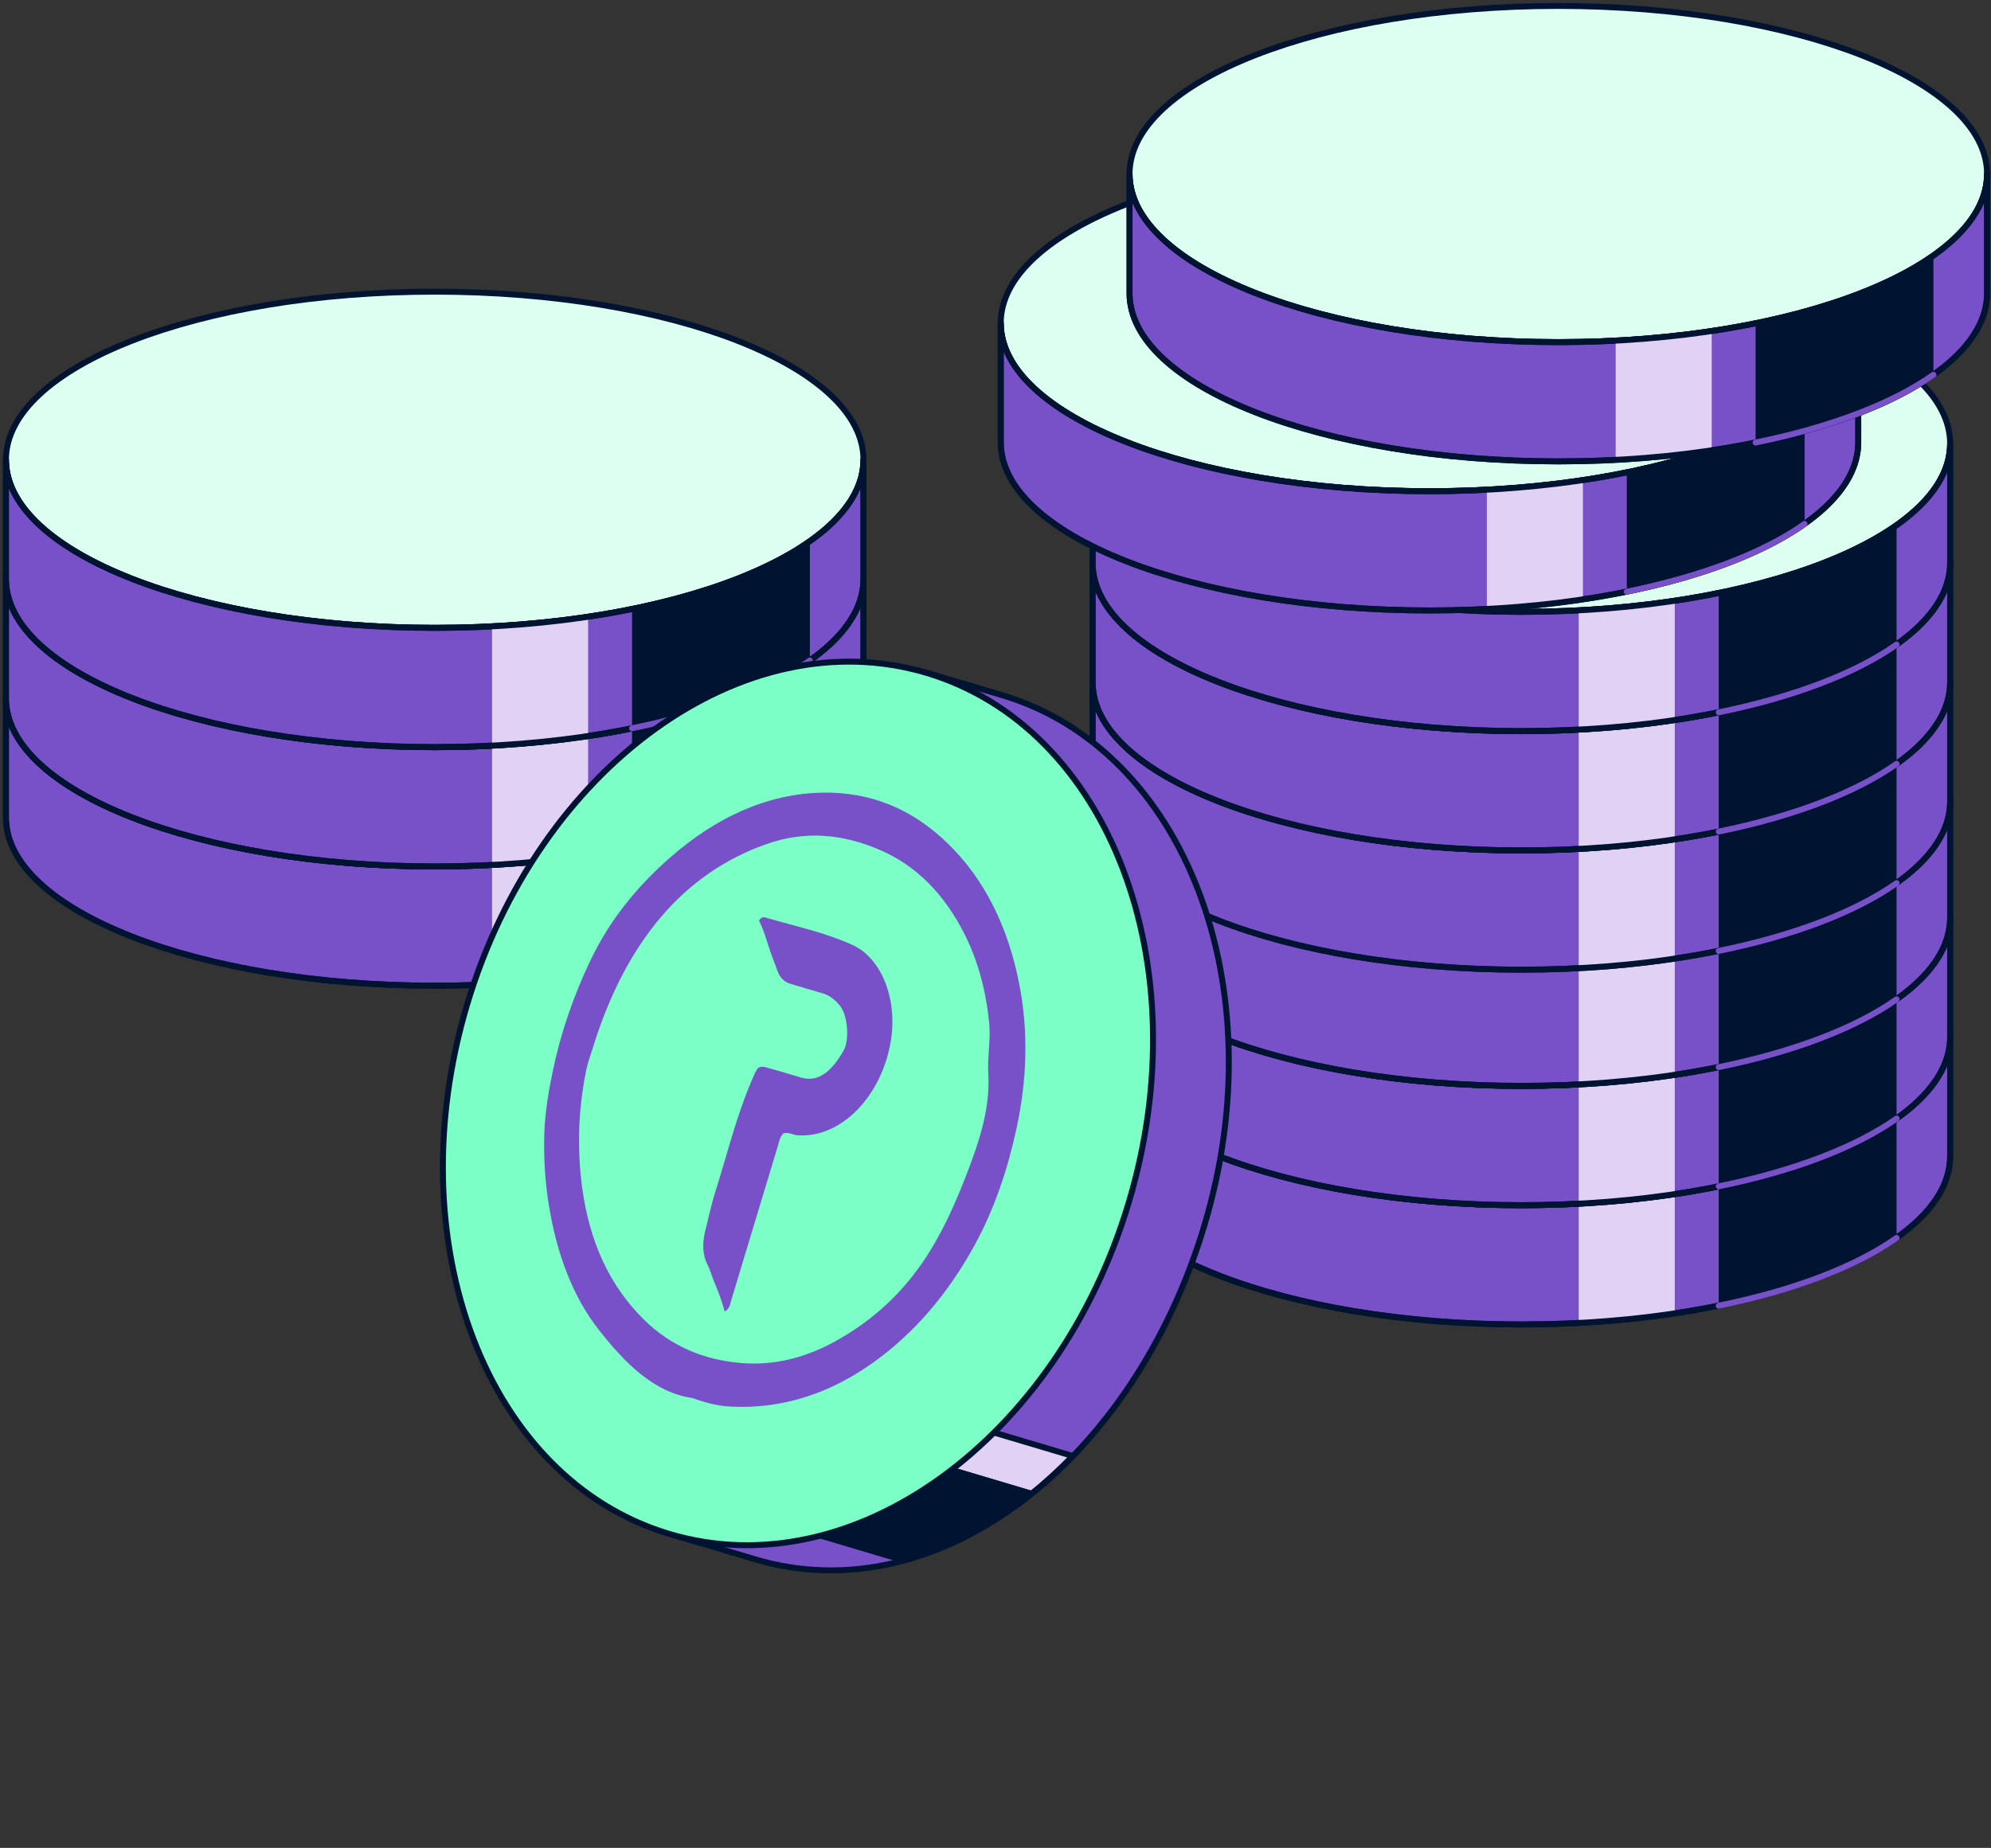
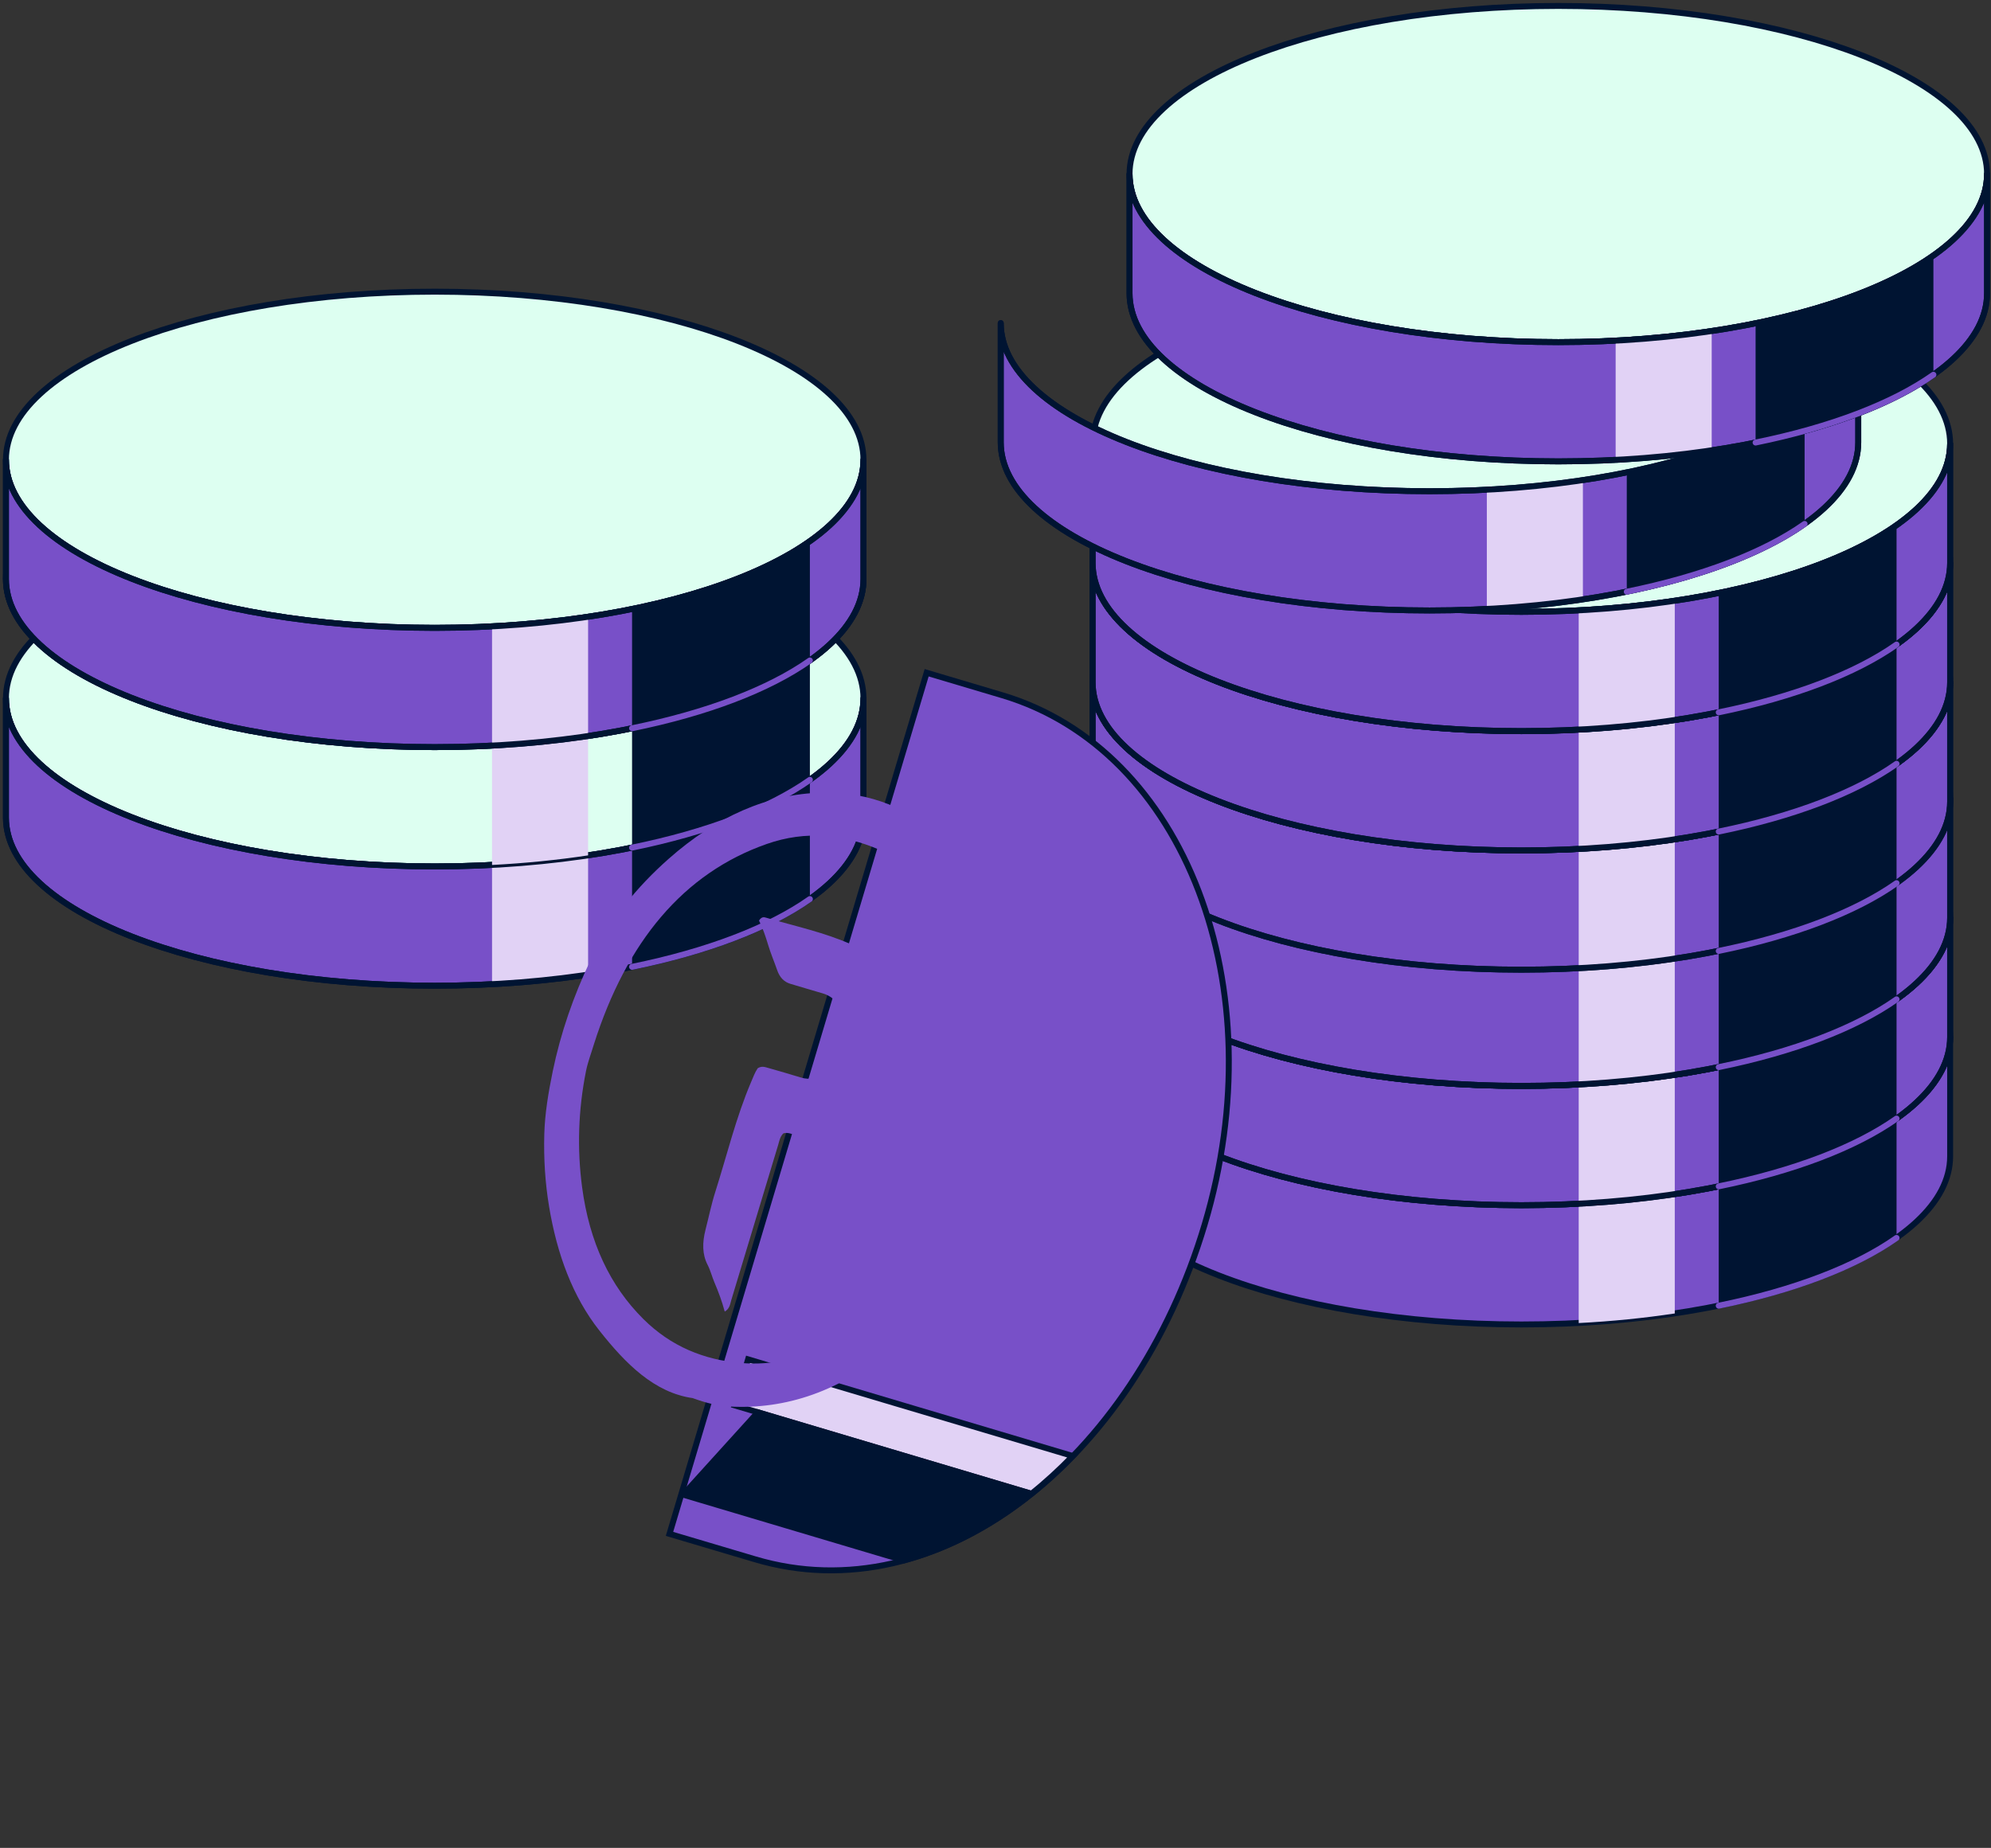
<svg xmlns="http://www.w3.org/2000/svg" width="335" height="311" viewBox="0 0 335 311" fill="none">
  <rect x="0" y="0" width="335" height="311" fill="#333333" stroke="none" />
  <path d="M73.142 145.821C112.985 145.821 145.284 133.155 145.284 117.53C145.284 101.906 112.985 89.24 73.142 89.24C33.299 89.24 1 101.906 1 117.53C1 133.155 33.299 145.821 73.142 145.821Z" fill="#DDFFF1" stroke="#001432" stroke-linecap="round" stroke-linejoin="round" />
  <path d="M73.142 145.821C112.986 145.821 145.284 133.152 145.284 117.531V137.6C145.284 153.221 112.986 165.89 73.142 165.89C33.298 165.89 1 153.221 1 137.6V117.531C1 133.152 33.298 145.821 73.142 145.821Z" fill="#7850C8" stroke="#001432" stroke-linecap="round" stroke-linejoin="round" />
  <path d="M82.789 145.554C88.412 145.261 93.814 144.718 98.953 143.939V164.023C93.814 164.801 88.412 165.344 82.789 165.638V145.554Z" fill="#E1D2F5" />
  <path d="M106.35 142.649C118.961 140.08 129.384 136.102 136.269 131.242V151.326C129.384 156.185 118.961 160.164 106.35 162.733V142.649Z" fill="#001432" />
  <path d="M73.142 145.821C112.986 145.821 145.284 133.152 145.284 117.531V137.6C145.284 153.221 112.986 165.89 73.142 165.89C33.298 165.89 1 153.221 1 137.6V117.531C1 133.152 33.298 145.821 73.142 145.821Z" stroke="#001432" stroke-linecap="round" stroke-linejoin="round" />
  <path d="M106.35 162.717C118.961 160.148 129.384 156.169 136.269 151.31" stroke="#7850C8" stroke-linecap="round" stroke-linejoin="round" />
  <path d="M73.142 125.739C112.985 125.739 145.284 113.073 145.284 97.448C145.284 81.824 112.985 69.158 73.142 69.158C33.299 69.158 1 81.824 1 97.448C1 113.073 33.299 125.739 73.142 125.739Z" fill="#DDFFF1" stroke="#001432" stroke-linecap="round" stroke-linejoin="round" />
-   <path d="M73.142 125.751C112.986 125.751 145.284 113.081 145.284 97.461V117.53C145.284 133.15 112.986 145.82 73.142 145.82C33.298 145.82 1 133.15 1 117.53V97.461C1 113.081 33.298 125.751 73.142 125.751Z" fill="#7850C8" stroke="#001432" stroke-linecap="round" stroke-linejoin="round" />
  <path d="M82.789 125.49C88.412 125.196 93.814 124.653 98.953 123.875V143.958C93.814 144.737 88.412 145.28 82.789 145.573V125.49Z" fill="#E1D2F5" />
  <path d="M106.35 122.568C118.961 119.999 129.384 116.021 136.269 111.161V131.245C129.384 136.104 118.961 140.083 106.35 142.652V122.568Z" fill="#001432" />
-   <path d="M73.142 125.751C112.986 125.751 145.284 113.081 145.284 97.461V117.53C145.284 133.15 112.986 145.82 73.142 145.82C33.298 145.82 1 133.15 1 117.53V97.461C1 113.081 33.298 125.751 73.142 125.751Z" stroke="#001432" stroke-linecap="round" stroke-linejoin="round" />
  <path d="M106.35 142.65C118.961 140.081 129.384 136.103 136.269 131.243" stroke="#7850C8" stroke-linecap="round" stroke-linejoin="round" />
  <path d="M73.142 105.667C112.985 105.667 145.284 93.001 145.284 77.377C145.284 61.753 112.985 49.087 73.142 49.087C33.299 49.087 1 61.753 1 77.377C1 93.001 33.299 105.667 73.142 105.667Z" fill="#DDFFF1" stroke="#001432" stroke-linecap="round" stroke-linejoin="round" />
  <path d="M73.142 105.668C112.986 105.668 145.284 92.998 145.284 77.378V97.447C145.284 113.067 112.986 125.737 73.142 125.737C33.298 125.737 1 113.067 1 97.447V77.378C1 92.998 33.298 105.668 73.142 105.668Z" fill="#7850C8" stroke="#001432" stroke-linecap="round" stroke-linejoin="round" />
  <path d="M82.789 105.402C88.412 105.108 93.814 104.565 98.953 103.787V123.871C93.814 124.649 88.412 125.192 82.789 125.485V105.402Z" fill="#E1D2F5" />
  <path d="M106.35 102.497C118.961 99.928 129.384 95.949 136.269 91.09V111.173C129.384 116.033 118.961 120.011 106.35 122.58V102.497Z" fill="#001432" />
  <path d="M73.142 105.668C112.986 105.668 145.284 92.998 145.284 77.378V97.447C145.284 113.067 112.986 125.737 73.142 125.737C33.298 125.737 1 113.067 1 97.447V77.378C1 92.998 33.298 105.668 73.142 105.668Z" stroke="#001432" stroke-linecap="round" stroke-linejoin="round" />
  <path d="M106.35 122.564C118.961 119.995 129.384 116.017 136.269 111.157" stroke="#7850C8" stroke-linecap="round" stroke-linejoin="round" />
  <path d="M255.982 202.834C295.825 202.834 328.124 190.168 328.124 174.544C328.124 158.92 295.825 146.254 255.982 146.254C216.139 146.254 183.84 158.92 183.84 174.544C183.84 190.168 216.139 202.834 255.982 202.834Z" fill="#DDFFF1" stroke="#001432" stroke-linecap="round" stroke-linejoin="round" />
  <path d="M255.982 202.834C295.826 202.834 328.124 190.164 328.124 174.544V194.613C328.124 210.233 295.826 222.903 255.982 222.903C216.138 222.903 183.84 210.233 183.84 194.613V174.544C183.84 190.164 216.138 202.834 255.982 202.834Z" fill="#7850C8" stroke="#001432" stroke-linecap="round" stroke-linejoin="round" />
  <path d="M265.629 202.584C271.252 202.29 276.654 201.747 281.793 200.969V221.052C276.654 221.83 271.252 222.374 265.629 222.667V202.584Z" fill="#E1D2F5" />
  <path d="M289.189 199.664C301.8 197.095 312.224 193.116 319.109 188.257V208.34C312.224 213.2 301.8 217.178 289.189 219.747V199.664Z" fill="#001432" />
-   <path d="M255.982 202.834C295.826 202.834 328.124 190.164 328.124 174.544V194.613C328.124 210.233 295.826 222.903 255.982 222.903C216.138 222.903 183.84 210.233 183.84 194.613V174.544C183.84 190.164 216.138 202.834 255.982 202.834Z" stroke="#001432" stroke-linecap="round" stroke-linejoin="round" />
  <path d="M289.189 219.746C301.8 217.177 312.224 213.198 319.109 208.339" stroke="#7850C8" stroke-linecap="round" stroke-linejoin="round" />
  <path d="M255.982 182.761C295.825 182.761 328.124 170.095 328.124 154.471C328.124 138.847 295.825 126.181 255.982 126.181C216.139 126.181 183.84 138.847 183.84 154.471C183.84 170.095 216.139 182.761 255.982 182.761Z" fill="#DDFFF1" stroke="#001432" stroke-linecap="round" stroke-linejoin="round" />
  <path d="M255.982 182.762C295.826 182.762 328.124 170.092 328.124 154.472V174.54C328.124 190.161 295.826 202.831 255.982 202.831C216.138 202.831 183.84 190.161 183.84 174.54V154.472C183.84 170.092 216.138 182.762 255.982 182.762Z" fill="#7850C8" stroke="#001432" stroke-linecap="round" stroke-linejoin="round" />
  <path d="M265.629 182.495C271.252 182.201 276.654 181.658 281.793 180.88V200.963C276.654 201.741 271.252 202.285 265.629 202.578V182.495Z" fill="#E1D2F5" />
  <path d="M289.189 179.591C301.8 177.021 312.224 173.043 319.109 168.184V188.267C312.224 193.126 301.8 197.105 289.189 199.674V179.591Z" fill="#001432" />
  <path d="M255.982 182.762C295.826 182.762 328.124 170.092 328.124 154.472V174.54C328.124 190.161 295.826 202.831 255.982 202.831C216.138 202.831 183.84 190.161 183.84 174.54V154.472C183.84 170.092 216.138 182.762 255.982 182.762Z" stroke="#001432" stroke-linecap="round" stroke-linejoin="round" />
  <path d="M289.189 199.659C301.8 197.09 312.224 193.111 319.109 188.252" stroke="#7850C8" stroke-linecap="round" stroke-linejoin="round" />
  <path d="M255.982 162.681C295.825 162.681 328.124 150.015 328.124 134.391C328.124 118.767 295.825 106.101 255.982 106.101C216.139 106.101 183.84 118.767 183.84 134.391C183.84 150.015 216.139 162.681 255.982 162.681Z" fill="#DDFFF1" stroke="#001432" stroke-linecap="round" stroke-linejoin="round" />
  <path d="M255.982 162.682C295.826 162.682 328.124 150.012 328.124 134.392V154.46C328.124 170.081 295.826 182.751 255.982 182.751C216.138 182.751 183.84 170.081 183.84 154.46V134.392C183.84 150.012 216.138 162.682 255.982 162.682Z" fill="#7850C8" stroke="#001432" stroke-linecap="round" stroke-linejoin="round" />
  <path d="M265.629 162.432C271.252 162.139 276.654 161.595 281.793 160.817V180.901C276.654 181.679 271.252 182.222 265.629 182.516V162.432Z" fill="#E1D2F5" />
  <path d="M289.189 159.511C301.8 156.941 312.224 152.963 319.109 148.104V168.187C312.224 173.046 301.8 177.025 289.189 179.594V159.511Z" fill="#001432" />
  <path d="M255.982 162.682C295.826 162.682 328.124 150.012 328.124 134.392V154.46C328.124 170.081 295.826 182.751 255.982 182.751C216.138 182.751 183.84 170.081 183.84 154.46V134.392C183.84 150.012 216.138 162.682 255.982 162.682Z" stroke="#001432" stroke-linecap="round" stroke-linejoin="round" />
  <path d="M289.189 179.593C301.8 177.023 312.224 173.045 319.109 168.186" stroke="#7850C8" stroke-linecap="round" stroke-linejoin="round" />
  <path d="M255.982 143.126C295.825 143.126 328.124 130.46 328.124 114.836C328.124 99.212 295.825 86.546 255.982 86.546C216.139 86.546 183.84 99.212 183.84 114.836C183.84 130.46 216.139 143.126 255.982 143.126Z" fill="#DDFFF1" stroke="#001432" stroke-linecap="round" stroke-linejoin="round" />
  <path d="M255.982 143.126C295.826 143.126 328.124 130.456 328.124 114.836V134.905C328.124 150.525 295.826 163.195 255.982 163.195C216.138 163.195 183.84 150.525 183.84 134.905V114.836C183.84 130.456 216.138 143.126 255.982 143.126Z" fill="#7850C8" stroke="#001432" stroke-linecap="round" stroke-linejoin="round" />
  <path d="M265.629 142.876C271.252 142.582 276.654 142.039 281.793 141.261V161.344C276.654 162.122 271.252 162.666 265.629 162.959V142.876Z" fill="#E1D2F5" />
  <path d="M289.189 139.956C301.8 137.387 312.224 133.408 319.109 128.549V148.632C312.224 153.492 301.8 157.47 289.189 160.039V139.956Z" fill="#001432" />
  <path d="M255.982 143.126C295.826 143.126 328.124 130.456 328.124 114.836V134.905C328.124 150.525 295.826 163.195 255.982 163.195C216.138 163.195 183.84 150.525 183.84 134.905V114.836C183.84 130.456 216.138 143.126 255.982 143.126Z" stroke="#001432" stroke-linecap="round" stroke-linejoin="round" />
  <path d="M289.189 160.038C301.8 157.469 312.224 153.49 319.109 148.631" stroke="#7850C8" stroke-linecap="round" stroke-linejoin="round" />
  <path d="M255.982 123.053C295.825 123.053 328.124 110.387 328.124 94.763C328.124 79.139 295.825 66.473 255.982 66.473C216.139 66.473 183.84 79.139 183.84 94.763C183.84 110.387 216.139 123.053 255.982 123.053Z" fill="#DDFFF1" stroke="#001432" stroke-linecap="round" stroke-linejoin="round" />
  <path d="M255.982 123.054C295.826 123.054 328.124 110.384 328.124 94.764V114.832C328.124 130.453 295.826 143.123 255.982 143.123C216.138 143.123 183.84 130.453 183.84 114.832V94.764C183.84 110.384 216.138 123.054 255.982 123.054Z" fill="#7850C8" stroke="#001432" stroke-linecap="round" stroke-linejoin="round" />
  <path d="M265.629 122.787C271.252 122.493 276.654 121.95 281.793 121.172V141.255C276.654 142.033 271.252 142.577 265.629 142.87V122.787Z" fill="#E1D2F5" />
  <path d="M289.189 119.883C301.8 117.313 312.224 113.335 319.109 108.476V128.559C312.224 133.418 301.8 137.397 289.189 139.966V119.883Z" fill="#001432" />
  <path d="M255.982 123.054C295.826 123.054 328.124 110.384 328.124 94.764V114.832C328.124 130.453 295.826 143.123 255.982 143.123C216.138 143.123 183.84 130.453 183.84 114.832V94.764C183.84 110.384 216.138 123.054 255.982 123.054Z" stroke="#001432" stroke-linecap="round" stroke-linejoin="round" />
  <path d="M289.189 139.951C301.8 137.382 312.224 133.403 319.109 128.544" stroke="#7850C8" stroke-linecap="round" stroke-linejoin="round" />
  <path d="M255.982 102.972C295.825 102.972 328.124 90.306 328.124 74.682C328.124 59.058 295.825 46.392 255.982 46.392C216.139 46.392 183.84 59.058 183.84 74.682C183.84 90.306 216.139 102.972 255.982 102.972Z" fill="#DDFFF1" stroke="#001432" stroke-linecap="round" stroke-linejoin="round" />
  <path d="M255.982 102.973C295.826 102.973 328.124 90.303 328.124 74.683V94.751C328.124 110.372 295.826 123.042 255.982 123.042C216.138 123.042 183.84 110.372 183.84 94.751V74.683C183.84 90.303 216.138 102.973 255.982 102.973Z" fill="#7850C8" stroke="#001432" stroke-linecap="round" stroke-linejoin="round" />
  <path d="M265.629 102.723C271.252 102.43 276.654 101.886 281.793 101.108V121.192C276.654 121.97 271.252 122.513 265.629 122.807V102.723Z" fill="#E1D2F5" />
  <path d="M289.189 99.802C301.8 97.232 312.224 93.254 319.109 88.394V108.478C312.224 113.337 301.8 117.316 289.189 119.885V99.802Z" fill="#001432" />
  <path d="M255.982 102.973C295.826 102.973 328.124 90.303 328.124 74.683V94.751C328.124 110.372 295.826 123.042 255.982 123.042C216.138 123.042 183.84 110.372 183.84 94.751V74.683C183.84 90.303 216.138 102.973 255.982 102.973Z" stroke="#001432" stroke-linecap="round" stroke-linejoin="round" />
  <path d="M289.189 119.884C301.8 117.314 312.224 113.336 319.109 108.477" stroke="#7850C8" stroke-linecap="round" stroke-linejoin="round" />
-   <path d="M240.523 82.67C280.366 82.67 312.665 70.004 312.665 54.38C312.665 38.756 280.366 26.09 240.523 26.09C200.68 26.09 168.381 38.756 168.381 54.38C168.381 70.004 200.68 82.67 240.523 82.67Z" fill="#DDFFF1" stroke="#001432" stroke-linecap="round" stroke-linejoin="round" />
  <path d="M240.523 82.67C280.367 82.67 312.665 70 312.665 54.38V74.449C312.665 90.069 280.367 102.739 240.523 102.739C200.679 102.739 168.381 90.069 168.381 74.449V54.38C168.381 70 200.679 82.67 240.523 82.67Z" fill="#7850C8" stroke="#001432" stroke-linecap="round" stroke-linejoin="round" />
  <path d="M250.17 82.42C255.793 82.126 261.195 81.583 266.334 80.805V100.888C261.195 101.666 255.793 102.21 250.17 102.503V82.42Z" fill="#E1D2F5" />
  <path d="M273.717 79.5C286.328 76.931 296.751 72.952 303.637 68.093V88.176C296.751 93.036 286.328 97.014 273.717 99.583V79.5Z" fill="#001432" />
  <path d="M240.523 82.67C280.367 82.67 312.665 70 312.665 54.38V74.449C312.665 90.069 280.367 102.739 240.523 102.739C200.679 102.739 168.381 90.069 168.381 74.449V54.38C168.381 70 200.679 82.67 240.523 82.67Z" stroke="#001432" stroke-linecap="round" stroke-linejoin="round" />
  <path d="M273.717 99.582C286.328 97.013 296.751 93.034 303.637 88.175" stroke="#7850C8" stroke-linecap="round" stroke-linejoin="round" />
  <path d="M262.195 57.58C302.038 57.58 334.337 44.914 334.337 29.29C334.337 13.666 302.038 1 262.195 1C222.352 1 190.053 13.666 190.053 29.29C190.053 44.914 222.352 57.58 262.195 57.58Z" fill="#DDFFF1" stroke="#001432" stroke-linecap="round" stroke-linejoin="round" />
  <path d="M262.195 57.581C302.039 57.581 334.337 44.911 334.337 29.291V49.36C334.337 64.98 302.039 77.65 262.195 77.65C222.351 77.65 190.053 64.98 190.053 49.36V29.291C190.053 44.911 222.351 57.581 262.195 57.581Z" fill="#7850C8" stroke="#001432" stroke-linecap="round" stroke-linejoin="round" />
  <path d="M271.844 57.314C277.467 57.02 282.869 56.477 288.007 55.699V75.783C282.869 76.561 277.467 77.104 271.844 77.398V57.314Z" fill="#E1D2F5" />
  <path d="M295.391 54.41C308.002 51.841 318.425 47.862 325.31 43.003V63.086C318.425 67.946 308.002 71.924 295.391 74.493V54.41Z" fill="#001432" />
  <path d="M262.195 57.581C302.039 57.581 334.337 44.911 334.337 29.291V49.36C334.337 64.98 302.039 77.65 262.195 77.65C222.351 77.65 190.053 64.98 190.053 49.36V29.291C190.053 44.911 222.351 57.581 262.195 57.581Z" stroke="#001432" stroke-linecap="round" stroke-linejoin="round" />
  <path d="M295.391 74.478C308.002 71.909 318.425 67.931 325.31 63.071" stroke="#7850C8" stroke-linecap="round" stroke-linejoin="round" />
  <path d="M155.917 113.222L112.648 258.147L127.015 262.416C157.77 271.597 190.748 246.11 202.687 206.096C214.635 166.07 199.389 126.195 168.655 117.013L155.917 113.222Z" fill="#7850C8" stroke="#001432" stroke-miterlimit="10" />
  <path d="M180.503 245.043L125.871 228.773L123.59 236.517L173.546 251.396C175.952 249.474 178.27 247.342 180.503 245.043Z" fill="#E1D2F5" stroke="#001432" stroke-miterlimit="10" />
  <path d="M173.546 251.395L127.522 237.688L114.96 251.552L152.072 262.608C159.602 260.573 166.88 256.741 173.546 251.395Z" fill="#001432" stroke="#001432" stroke-miterlimit="10" />
-   <path d="M112.623 258.156C143.369 267.339 177.982 242.345 189.933 202.33C201.884 162.316 186.647 122.434 155.901 113.251C125.155 104.068 90.542 129.062 78.591 169.076C66.64 209.091 81.877 248.973 112.623 258.156Z" fill="#7BFFC7" stroke="#001432" stroke-miterlimit="10" />
  <g clip-path="url(#clip0_249_6573)">
    <path d="M116.605 235.306C110.102 234.408 105.233 229.485 100.835 223.911C96.403 218.288 93.719 211.143 92.375 202.988C91.728 199.071 91.468 195.018 91.58 190.905C91.671 187.421 92.275 183.839 92.997 180.319C94.337 173.829 96.501 167.614 99.314 161.699C102.63 154.734 107.228 149.21 112.494 144.547C120.563 137.413 129.17 133.609 138.282 133.404C146.448 133.23 153.533 136.126 159.548 142.027C165.689 148.032 169.665 156.027 171.546 165.875C173.027 173.608 172.83 181.709 171.008 190.035C169.517 196.862 167.344 203.405 164.011 209.507C160.247 216.39 155.661 222.168 150.17 226.79C141.427 234.131 132.245 237.26 122.68 236.709C120.695 236.588 118.789 236.108 116.61 235.321L116.605 235.306ZM99.939 175.724C99.487 177.226 98.915 178.705 98.606 180.223C97.27 186.898 97.098 193.409 97.941 199.789C99.174 209.099 102.654 216.416 108.215 221.957C112.88 226.607 118.471 228.869 124.683 229.389C129.884 229.83 135.119 228.683 140.302 225.871C146.811 222.321 152.503 217.258 156.914 209.83C159.067 206.212 160.794 202.334 162.359 198.342C164.614 192.576 166.644 186.809 166.284 180.626C166.118 177.83 166.719 174.882 166.436 172.116C165.881 166.681 164.54 161.696 162.333 157.296C158.895 150.466 154.164 145.638 147.887 142.972C141.888 140.429 135.645 139.715 129.012 142.039C114.996 146.95 105.415 158.489 99.939 175.724Z" fill="#7850C8" />
    <path d="M131.803 190.742C131.221 191.333 131.129 192.032 130.936 192.674C128.301 201.375 125.684 210.082 123.045 218.796C122.845 219.462 122.782 220.262 121.94 220.735C121.482 219.013 120.875 217.391 120.204 215.816C119.792 214.86 119.529 213.765 119.059 212.871C118.141 211.103 118.157 209.114 118.711 206.943C119.259 204.824 119.686 202.681 120.356 200.585C122.319 194.414 123.825 188.093 126.368 182.124C126.71 181.315 127.019 180.484 127.483 179.792C128.146 179.357 128.71 179.58 129.274 179.736C131.081 180.253 132.897 180.772 134.692 181.325C137.882 182.323 140.137 179.938 141.901 176.89C143.005 174.99 142.599 170.828 141.346 169.289C140.547 168.309 139.622 167.516 138.448 167.19C136.638 166.685 134.84 166.106 133.034 165.589C131.954 165.278 131.201 164.536 130.763 163.269C130.265 161.812 129.661 160.442 129.222 158.95C128.792 157.527 128.321 156.144 127.709 154.931C128.172 154.212 128.584 154.349 128.937 154.455C133.782 155.884 138.764 156.92 143.4 159.013C148.305 161.227 151.012 168.061 149.905 175.057C148.403 184.548 141.45 191.609 134.151 191.065C133.371 191.002 132.681 190.478 131.812 190.745L131.803 190.742Z" fill="#7850C8" />
  </g>
  <defs>
    <clipPath id="clip0_249_6573">
      <rect width="78.091" height="105.473" fill="white" transform="translate(109.814 123.315) rotate(16.729)" />
    </clipPath>
  </defs>
</svg>